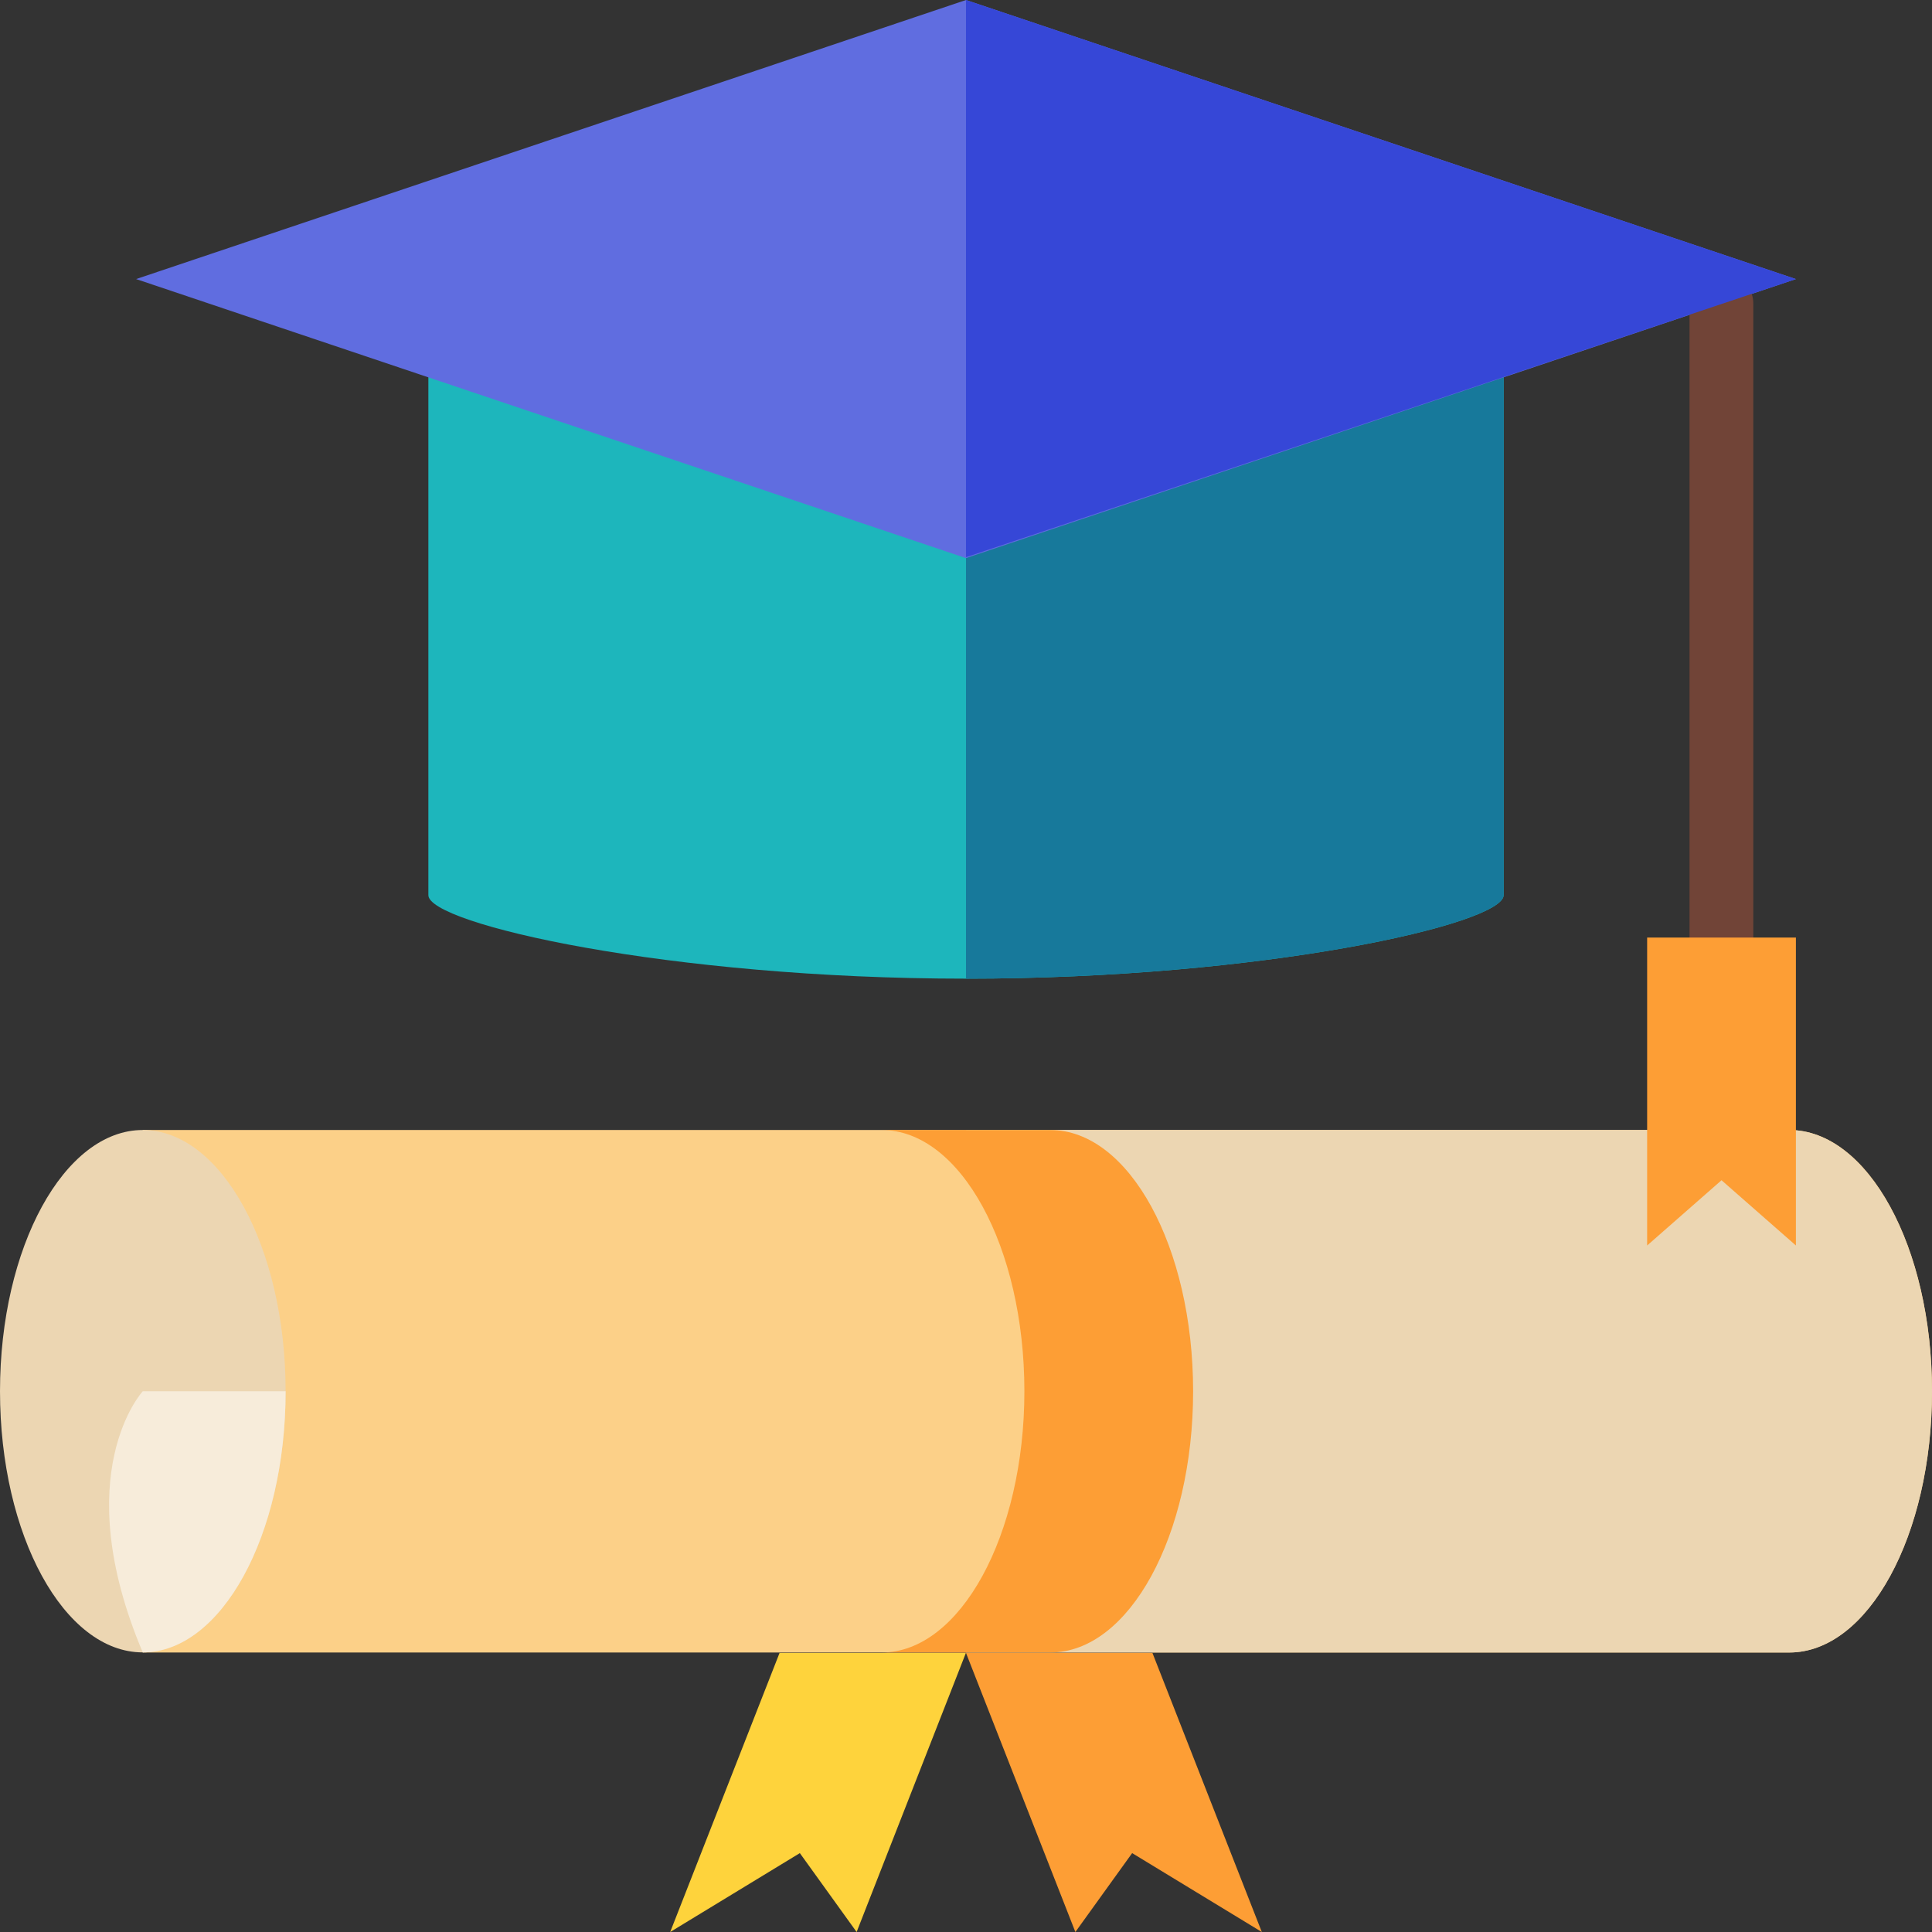
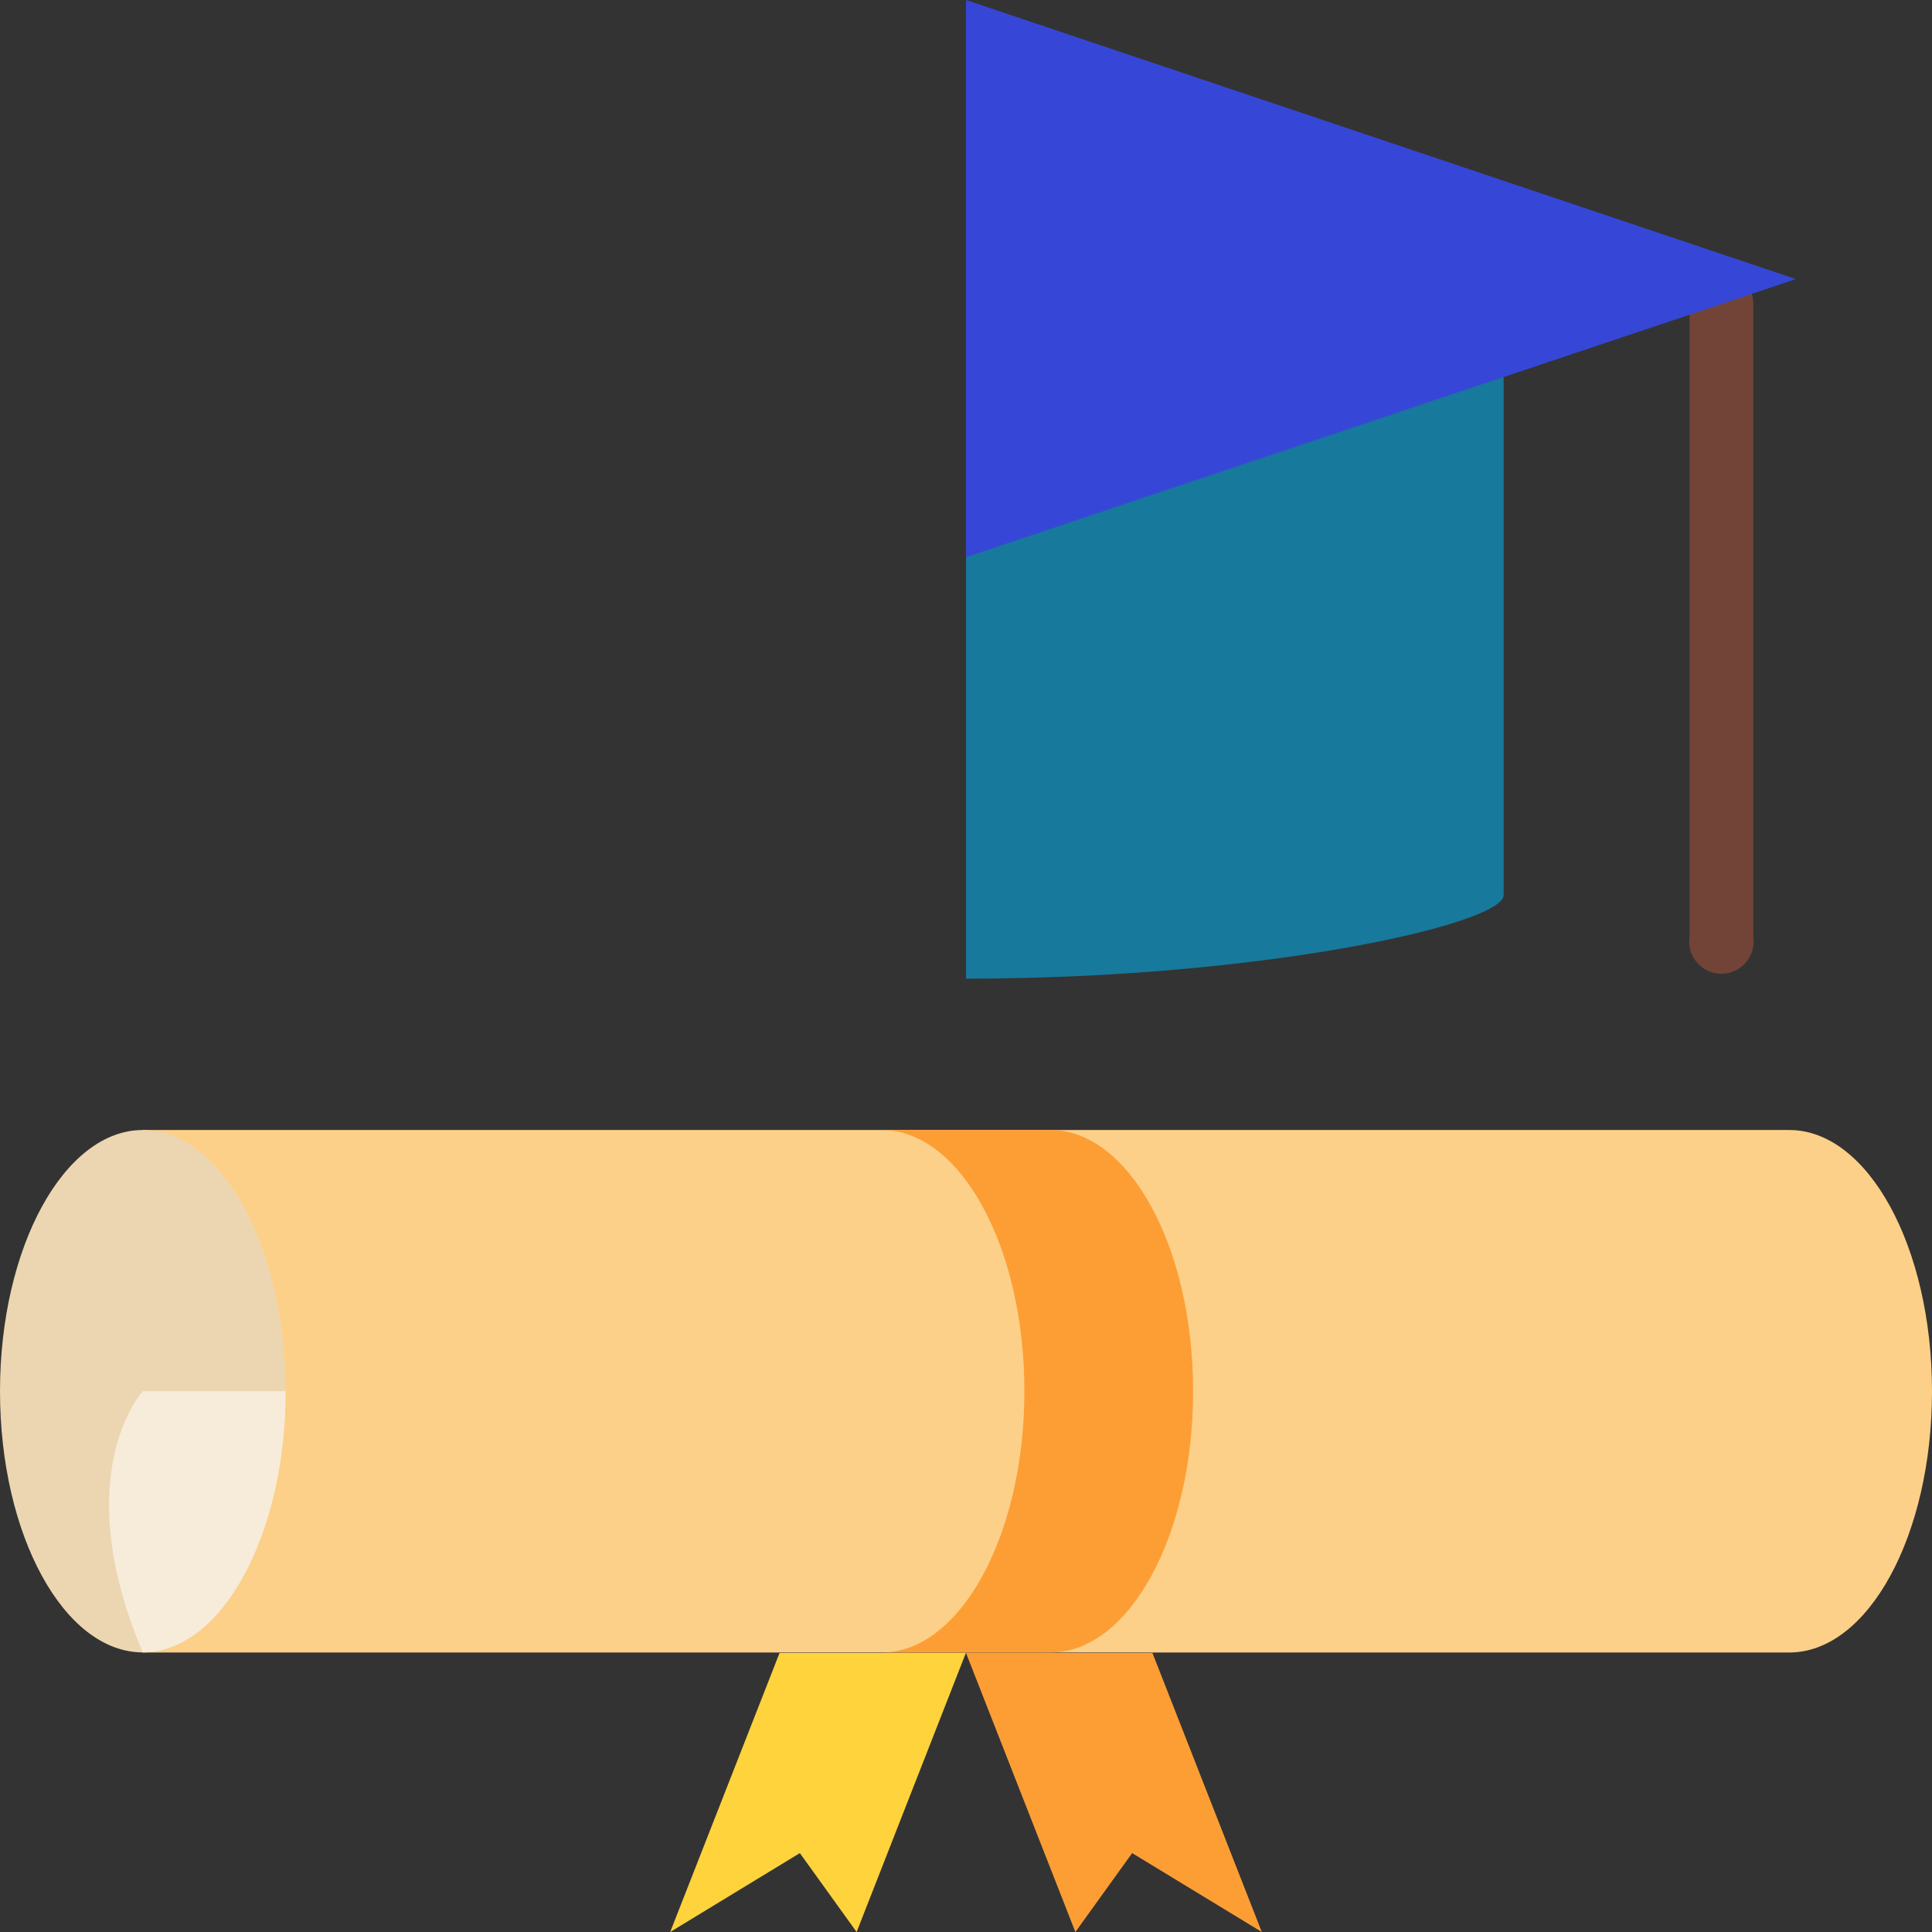
<svg xmlns="http://www.w3.org/2000/svg" width="18" height="18" viewBox="0 0 18 18">
  <rect x="0" y="0" width="18" height="18" fill="#333333" stroke="none" />
  <g transform="translate(-11 -11)">
    <path d="M34.173,73H18.833v4.868h15.34c.735,0,1.33-1.09,1.33-2.434S34.907,73,34.173,73Z" transform="translate(-6.503 -51.472)" fill="#fcd088" />
    <path d="M13.661,75.434c0,1.345-.6,2.433-1.331,2.433S11,76.779,11,75.434,11.6,73,12.33,73,13.661,74.089,13.661,75.434Z" transform="translate(0 -51.472)" fill="#ecd6b2" />
    <path d="M18.626,87.333c0,1.345-.6,2.433-1.331,2.433-.706-1.669,0-2.433,0-2.433Z" transform="translate(-4.965 -63.371)" fill="#f7ecda" />
-     <path d="M71.67,73H64l1.642,2.434L64,77.868h7.67c.735,0,1.33-1.09,1.33-2.434S72.4,73,71.67,73Z" transform="translate(-44 -51.472)" fill="#ecd6b2" />
-     <path d="M34.5,26.285v5.744c0,.269,2.242.778,5.009.778s5.009-.509,5.009-.778V26.285Z" transform="translate(-19.509 -12.689)" fill="#1db6bc" />
    <path d="M64,32.807c2.766,0,5.009-.509,5.009-.778V26.285H64Z" transform="translate(-44 -12.689)" fill="#17799b" />
    <path d="M60.944,73H59.372c.735,0,1.33,1.09,1.33,2.434s-.6,2.434-1.33,2.434h1.572c.735,0,1.33-1.09,1.33-2.434S61.678,73,60.944,73Z" transform="translate(-40.158 -51.472)" fill="#fd9e35" />
    <path d="M49.51,104.267l-.529-.735-1.208.735,1.019-2.6h1.736Z" transform="translate(-30.529 -75.267)" fill="#fed33c" />
    <path d="M65.019,104.267l.529-.735,1.208.735-1.019-2.6H64Z" transform="translate(-44 -75.267)" fill="#fd9e35" />
-     <path d="M26.2,11l-7.732,2.6,7.732,2.6,7.732-2.6Z" transform="translate(-6.2)" fill="#606de0" />
    <path d="M104,25.9a.3.3,0,0,0-.3.3V32.1a.3.3,0,1,0,.594,0V26.2a.3.3,0,0,0-.3-.3Z" transform="translate(-76.959 -12.37)" fill="#714437" />
    <path d="M71.732,13.6,64,11v5.191Z" transform="translate(-44)" fill="#3647d7" />
-     <path d="M102.756,65.307l-.693-.608-.693.608V62.438h1.386Z" transform="translate(-75.024 -42.703)" fill="#fd9e35" />
  </g>
</svg>